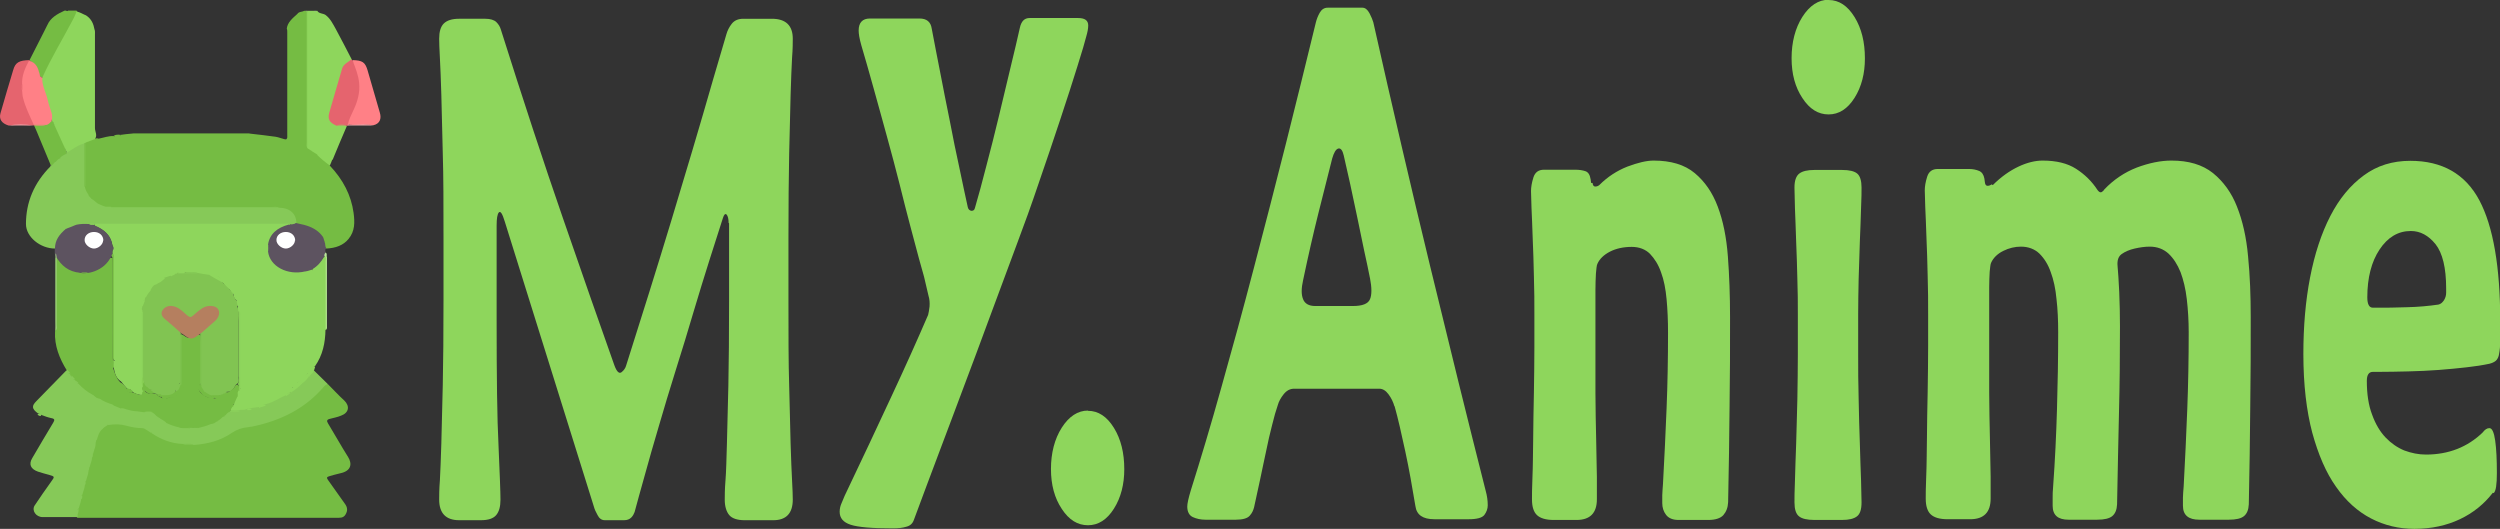
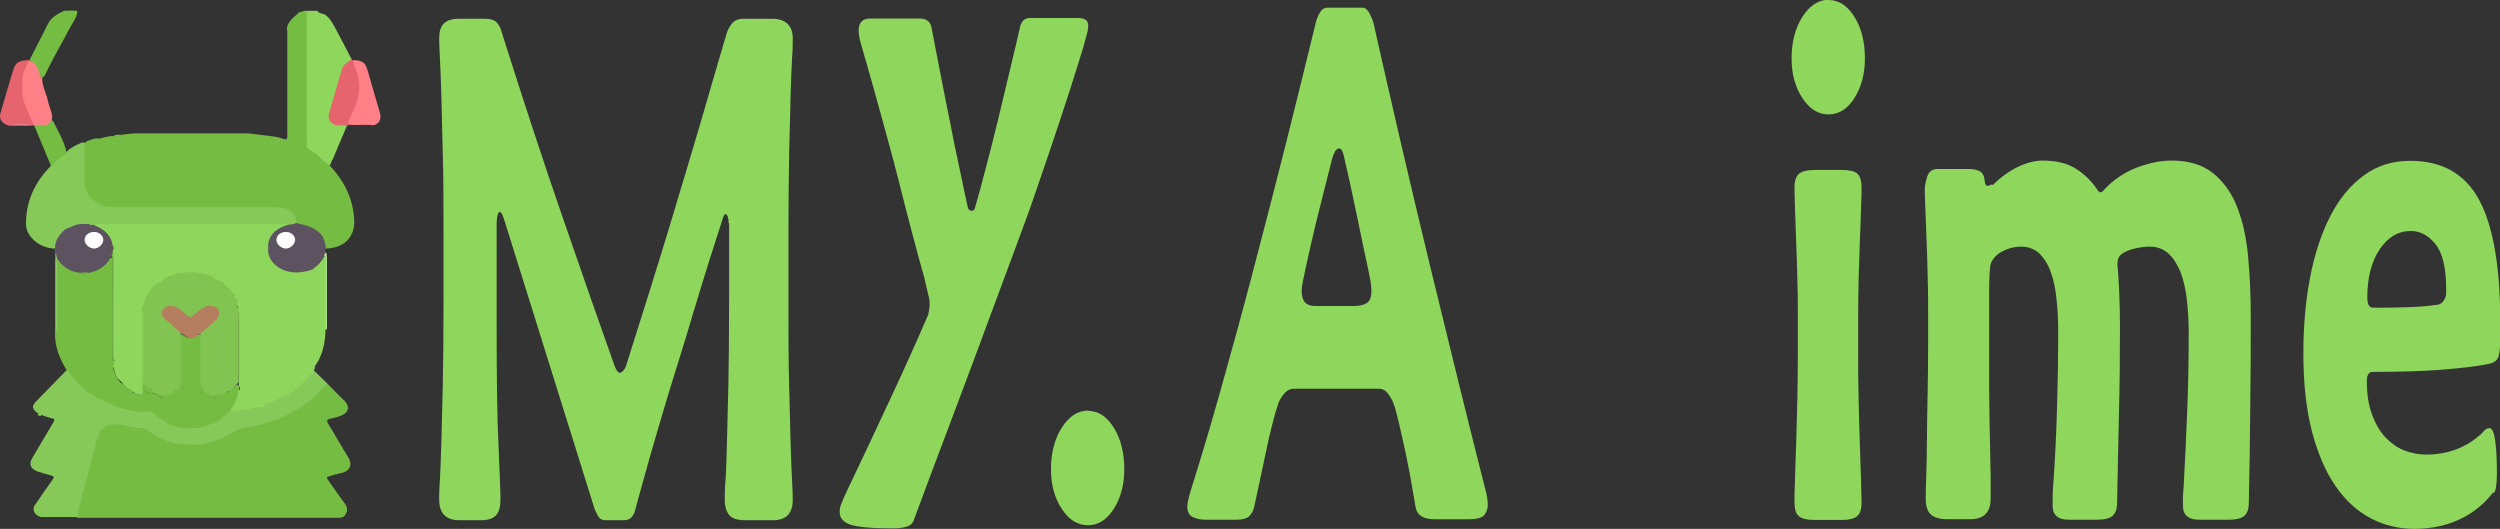
<svg xmlns="http://www.w3.org/2000/svg" id="Layer_1" data-name="Layer 1" viewBox="0 0 104 22">
  <rect x="0" y="0" width="104" height="22" fill="#333333" stroke="none" />
  <defs>
    <style>
      .cls-1 {
        fill: #e5646e;
      }

      .cls-2 {
        fill: #63635f;
      }

      .cls-3 {
        fill: #fff;
      }

      .cls-4 {
        fill: #7dc24c;
      }

      .cls-5 {
        fill: #c19367;
      }

      .cls-6 {
        fill: #e76770;
      }

      .cls-7 {
        fill: #8acf5a;
      }

      .cls-8 {
        fill: #71a948;
      }

      .cls-9 {
        fill: #a8df82;
      }

      .cls-10 {
        fill: #ffb3b6;
      }

      .cls-11 {
        fill: #efa2a8;
      }

      .cls-12 {
        fill: #bee8a2;
      }

      .cls-13 {
        fill: #82c753;
      }

      .cls-14 {
        fill: #86cb56;
      }

      .cls-15 {
        fill: #7ec34e;
      }

      .cls-16 {
        fill: #b57f5f;
      }

      .cls-17 {
        fill: #5d5360;
      }

      .cls-18 {
        fill: #b1d994;
      }

      .cls-19 {
        fill: #8bd35a;
      }

      .cls-20 {
        fill: #87ce54;
      }

      .cls-21 {
        fill: #81c452;
      }

      .cls-22 {
        fill: #8ad159;
      }

      .cls-23 {
        fill: #ff8086;
      }

      .cls-24 {
        fill: #c7986b;
      }

      .cls-25 {
        fill: #7ec24e;
      }

      .cls-26 {
        fill: #75bc43;
      }

      .cls-27 {
        fill: #87cf55;
      }

      .cls-28 {
        fill: #78be46;
      }

      .cls-29 {
        fill: #88cc5a;
      }

      .cls-30 {
        fill: #abd68c;
      }

      .cls-31 {
        fill: #bae69b;
      }

      .cls-32 {
        fill: #62635e;
      }

      .cls-33 {
        fill: #86c958;
      }

      .cls-34 {
        fill: #77bd45;
      }

      .cls-35 {
        fill: #8ed65c;
      }
    </style>
  </defs>
  <g>
    <path class="cls-26" d="m5.02,5.61c.15-.02.29-.04.44-.05.03,0,.06-.01.09-.01,1.59,0,3.18,0,4.77,0,.03,0,.06,0,.09.01.35.04.71.08,1.06.13.12.02.24.07.36.1.04.01.08.02.1-.02.03-.04.02-.09.02-.14,0-1.43,0-2.87,0-4.3,0-.05,0-.1-.02-.14.03-.26.24-.43.44-.61.06-.1.2-.08.29-.13h.05s.08.05.1.09c.03.1.02.2.02.31,0,1.65,0,3.3,0,4.95,0,.1,0,.19,0,.29.06.16.25.21.38.31.16.17.4.28.51.49.55.58.89,1.23.99,1.97.05.39.06.75-.21,1.08-.22.27-.54.38-.92.4-.14-.06-.11-.17-.11-.27.15-.1.13-.16-.05-.19-.26-.28-.59-.46-1.01-.53-.05,0-.08-.04-.11-.07-.08-.37-.34-.57-.78-.6-.12-.02-.24,0-.36,0-2.17,0-4.34,0-6.51,0-.07,0-.14,0-.21-.01-.16-.03-.3-.1-.43-.17-.07-.04-.14-.07-.19-.13-.07-.08-.14-.16-.21-.24-.08-.11-.15-.23-.12-.38.03-.5,0-.99.01-1.49,0-.09,0-.18.01-.26.05-.14.21-.16.34-.21.02,0,.05-.01.07-.02.06-.01.12-.03.18,0,.21-.04.41-.12.63-.11.11.06.2.02.29-.04Z" />
    <path class="cls-35" d="m13.2,6.43c-.13-.08-.26-.16-.39-.25-.04-.05-.02-.11-.02-.16,0-1.8,0-3.61,0-5.41,0-.05-.02-.11.02-.16h.24s.03.02.05.02c.02,0,.04,0,.05-.02h.05c.06.12.23.1.34.17.21.16.31.38.43.59.23.42.44.84.66,1.26,0,.03,0,.06-.02.08-.3.17-.33.45-.41.72-.14.46-.28.93-.41,1.39-.08.29-.02.4.23.51.13.02.26-.01.38.04,0,0,.02.02.03.03-.2.47-.4.93-.59,1.4-.15.08-.26.02-.35-.07-.08-.07-.16-.13-.28-.13Z" />
    <path class="cls-26" d="m1.23,2.5c.2-.4.41-.8.61-1.2.04-.09.09-.17.13-.26.13-.3.41-.46.72-.6h.05s.03.02.05.02c.02,0,.03,0,.05-.02h.34s.03.03.04.05c-.04.27-.22.49-.34.72-.33.64-.71,1.26-1.01,1.92-.02.03-.04.06-.08.08-.14.01-.16-.08-.18-.15-.04-.22-.16-.39-.36-.53,0,0,0-.02,0-.03Z" />
    <path class="cls-19" d="m12.81.45c0,1.91,0,3.82,0,5.73-.08-.07-.05-.16-.05-.23,0-1.82,0-3.64,0-5.46-.01,0-.02-.02-.01-.03,0,0,0-.01.01-.01h.05Z" />
    <path class="cls-18" d="m12.76.45s0,.03,0,.04c-.02-.01-.03-.03-.05-.04.02,0,.03,0,.05,0Z" />
    <path class="cls-9" d="m13.1.49s-.03-.03-.05-.04c.02,0,.03,0,.05,0,.01,0,.01.02.01.03,0,0,0,.01,0,.01Z" />
    <path class="cls-12" d="m13.1.49s0-.03,0-.04c.02,0,.03,0,.05,0-.02.01-.03.03-.05.04Z" />
    <path class="cls-26" d="m13.64,15.98c.23.23.44.46.68.68.24.23.2.51-.13.63-.14.06-.3.09-.45.13-.15.03-.16.09-.09.2.28.46.54.93.83,1.39.17.27.15.58-.33.68-.15.03-.3.08-.45.12-.09.03-.13.05-.06.15.24.33.47.67.71,1,.11.15.12.29.02.45-.09.15-.24.13-.4.13-3.51,0-7.02,0-10.53,0-.07,0-.15,0-.22,0-.05-.04-.06-.1-.05-.15.02-.07.04-.15.04-.22.03-.13.07-.26.11-.4.02-.06.03-.12.04-.18.03-.13.07-.26.11-.39.02-.06.03-.12.04-.18.03-.13.08-.26.1-.4.02-.06.04-.12.04-.18.03-.13.07-.26.11-.39.02-.06.03-.12.04-.18.03-.13.08-.26.1-.39.02-.06.04-.12.04-.18.05-.17.1-.35.26-.48.1-.07.19-.14.32-.18.23-.08.46-.05.69,0,.22.05.44.08.66.11.19.02.32.13.45.23.38.25.81.4,1.29.45.13.03.27.02.4.02.63-.03,1.2-.22,1.69-.56.12-.09.26-.13.42-.15,1.34-.18,2.43-.71,3.25-1.63.06-.07.12-.18.27-.12Z" />
    <path class="cls-35" d="m13.54,13.72c-.01.54-.11,1.05-.44,1.52-.12.05-.2.13-.26.24-.08.16-.24.3-.41.41-.09.06-.17.11-.23.2-.07.06-.14.13-.1.22,0,.02-.01.04-.02.05-.07.03-.15.07-.18.13-.25.16-.51.31-.82.39-.13-.03-.25-.02-.31.1-.08.04-.17.06-.26.06-.09-.02-.17-.02-.24.04-.09.05-.19.05-.29.05-.12,0-.24.01-.35-.02-.02,0-.04-.02-.05-.04-.02-.08.02-.14.09-.19.07-.02.09-.05.06-.11.03-.11.05-.23.15-.32q.25-.14.07-.36c-.03-.14-.01-.28-.02-.43,0-.81,0-1.63,0-2.44,0-.08,0-.16-.02-.24-.02-.07-.04-.13-.03-.2.2-.16.2-.18-.04-.29-.09-.06-.13-.14-.13-.24.02-.09.05-.18-.12-.17-.13-.08-.24-.18-.31-.31-.09-.24-.34-.38-.56-.3-.17.02-.31-.04-.47-.07-.09-.03-.19-.03-.29-.03-.07,0-.14,0-.21-.02-.1-.07-.21-.12-.29.03-.03.03-.06.05-.1.07-.07.02-.14.05-.21.08-.08.02-.16.06-.25.07-.16-.02-.28,0-.27.17-.02.05-.05.08-.09.11-.08.06-.14.13-.19.21-.08.1-.17.21-.22.33-.01.03-.03.05-.05.07-.14.06-.21.13-.08.25.02.09.01.17,0,.26-.01.89,0,1.77,0,2.65,0,.13-.01.25,0,.38,0,.09,0,.17.02.26,0,.14-.1.16-.23.13-.09-.02-.18-.05-.26-.11-.05-.03-.09-.07-.12-.12-.02-.19-.13-.29-.36-.31-.24-.15-.28-.37-.32-.6.23-.14.03-.25-.03-.38-.02-1.32,0-2.65,0-3.97,0-.12,0-.23-.01-.35-.02-.05-.02-.09-.01-.14.02-.08.04-.16,0-.24-.07-.33-.26-.59-.63-.75-.08-.03-.19-.08-.08-.18.09-.04.19-.03.29-.03,2.51,0,5.01,0,7.52,0,.07,0,.15,0,.22.01.03,0,.05.02.07.03.03.12-.1.12-.17.16-.36.16-.59.39-.64.74,0,.08,0,.16,0,.25.08.55.7.94,1.34.84.04,0,.08-.01.12-.01.12.02.26.1.29-.09.15-.14.32-.28.43-.45.03-.04.09-.12.16-.02,0,.94,0,1.89,0,2.83,0,.06.01.12-.02.18Z" />
    <path class="cls-33" d="m12.08,16.36s0-.03,0-.04c0-.02.02-.03.04-.05.16-.12.31-.26.47-.39.09-.08.15-.18.25-.24.08-.03.11-.09.13-.16.02-.03.04-.06.09-.07.2.19.39.39.59.58-.09,0-.14.05-.19.11-.75.88-1.76,1.4-2.99,1.65-.05,0-.1.01-.14.02-.26.02-.48.1-.69.24-.46.32-1,.46-1.58.5-.14-.06-.3.01-.44-.04-.5-.02-.93-.19-1.31-.45q-.14-.28-.39-.21c-.22,0-.45-.04-.66-.1-.25-.07-.5-.07-.75-.03-.15-.02-.19.08-.24.16-.15.12-.19.29-.24.45-.05.05-.11.09-.05.16,0,.14-.07.27-.1.41-.06.05-.08.1-.05.16,0,.14-.07.27-.1.41-.05.05-.11.09-.05.16,0,.14-.07.27-.1.41-.06.05-.08.1-.05.16,0,.14-.07.27-.1.41-.06.05-.08.1-.05.16,0,.14-.07.27-.1.41-.08.06-.09.13-.05.21,0,.05,0,.11,0,.16-.49,0-.97,0-1.46,0-.27,0-.46-.27-.33-.48.23-.34.46-.68.7-1.01.14-.19.14-.2-.11-.27-.15-.04-.3-.08-.45-.13-.31-.11-.39-.31-.24-.56.29-.49.57-.98.87-1.47.07-.12.08-.17-.09-.2-.14-.03-.27-.08-.4-.13-.04-.03-.08-.08-.15-.07-.25-.19-.26-.3-.05-.51.41-.42.82-.84,1.23-1.26.08,0,.14.04.2.07.03.03.05.06.07.09.02.06.05.12.12.15.01.01.03.03.03.05.02.05.06.09.12.11.2.14.37.31.58.44.05.04.1.09.17.12.04.02.07.04.11.06.19.11.39.2.61.27.1.04.21.06.29.13.05.13.16.07.25.05.14,0,.27.06.42.05.1,0,.19.03.29.04.1,0,.2,0,.3.01.04,0,.07.02.1.04.08.08.18.15.25.24.03.13.12.19.28.18.12.02.22.09.34.11.05.02.1.03.16.04.06.02.13.03.2.03.07,0,.14,0,.2.02.13.05.26.17.4.01.16-.08.34-.11.5-.17.09-.02.18-.06.26-.11.02-.01.04-.02.05-.03.09-.05.16-.12.24-.18.02-.01.03-.03.05-.04.08-.06.13-.15.26-.13.13,0,.27.03.4-.02.1,0,.2,0,.29-.04.05-.06.13-.01.19-.04.1-.01.19-.03.29-.04.06-.11.19-.08.29-.12.31-.07.55-.25.83-.37.04-.07.12-.1.19-.12Z" />
    <path class="cls-26" d="m8.77,17.64c-.17.08-.35.12-.54.17,0,0-.02,0-.03-.01-.1-.1-.16,0-.23.03-.04,0-.09,0-.13-.02h-.24c-.06-.04-.11-.09-.19-.04-.05-.01-.1-.03-.15-.04-.27-.2-.52-.43-.88-.54-.02-.01-.03-.03-.05-.04-.11-.03-.23-.03-.34,0-.1-.01-.19-.03-.29-.04-.22-.2-.31-.21-.49-.07-.08.02-.14,0-.19-.05-.1-.04-.19-.08-.29-.12-.13-.17-.47-.33-.63-.29-.03-.01-.06-.03-.1-.04-.04-.05-.05-.12-.15-.12-.23-.12-.42-.28-.58-.45-.06-.03-.11-.07-.15-.12,0-.01,0-.03,0-.04-.09-.03-.11-.1-.15-.16-.04-.02-.05-.05-.05-.08-.08-.04-.13-.08-.14-.16-.31-.5-.52-1.03-.49-1.61.04-.15.02-.3.02-.45,0-.86,0-1.71,0-2.57,0-.06.01-.12.1-.05.07.06.11.15.18.22.2.2.44.33.75.38.1.03.2.03.31,0,.35-.07.64-.22.83-.5.08-.13.09-.12.21-.09,0,1.37,0,2.74,0,4.11,0,.1,0,.19.06.28.03.07,0,.13-.04.19.06.2.13.41.29.58.13.06.22.17.28.28.02.1.08.16.2.13.09.03.19.07.28.1.13.05.16,0,.16-.1.05-.07.1-.05.15,0,.1.08.21.08.34.06.05,0,.09.01.12.04.04.06.11.1.19.13.08.05.16.04.24.02.08-.01.17,0,.25-.04.05-.03.1-.07.15-.1.19-.13.28-.28.11-.47-.01-.66-.03-1.31,0-1.96.04-.1.12-.08.18-.03.17.13.33.14.51,0,.06-.04.14-.08.19.02.04.65.02,1.31.01,1.96-.11.14-.14.29.02.42.07.07.15.12.25.16.08.03.17.02.25.04.13.04.19-.03.24-.11.09-.07.19-.11.31-.13q.29.01.36-.28s.05-.05.09-.04c.12.06.03.17.08.24,0,.07-.02.13-.04.19,0,.03-.03.06-.05.08-.05.11-.1.22-.15.33.03.05-.01.06-.05.08-.03.05-.07.11-.1.16-.13.05-.21.13-.24.25-.02,0-.03,0-.05,0-.12.03-.2.1-.24.21-.02,0-.03,0-.05,0-.11,0-.18.05-.24.12Z" />
    <path class="cls-33" d="m12.03,9.35s0-.02,0-.04c-.08-.04-.16-.02-.24-.02-2.55,0-5.1,0-7.65,0-.13,0-.26.01-.38.05-.17.04-.35.03-.53.04-.02,0-.03,0-.05,0-.29-.11-.33-.1-.41.16-.26.23-.37.51-.48.8-.61,0-1.21-.48-1.21-1.02,0-.9.33-1.71,1.03-2.41.18,0,.18-.12.2-.22.03-.07.08-.12.17-.14.16,0,.3,0,.27-.19,0-.02.01-.04.03-.06.15-.15.35-.25.56-.34.07-.03.19-.09.21.06,0,.52,0,1.03,0,1.55,0,.07.02.14-.02.2.02.12.08.23.15.33-.02.13.09.16.19.21.05.04.1.08.15.12.08.13.22.18.39.17.06,0,.13,0,.19,0,.08.04.17.02.26.02,2.16,0,4.32,0,6.48,0,.09,0,.18-.02.26.02.44,0,.72.24.73.62-.07.12-.17.12-.29.07Z" />
    <path class="cls-17" d="m12.03,9.35c.1-.02.21-.02.29-.07.15.04.31.06.45.11.28.09.51.24.66.46.07.06.11.12.06.2.07.09.01.2.09.28-.08.05-.04.11-.04.17,0,.06,0,.12-.05.17-.12.21-.27.4-.5.53-.08.08-.16.13-.29.09-.74.18-1.48-.21-1.55-.83.03-.1.03-.19,0-.29.07-.44.38-.7.87-.83Z" />
    <path class="cls-17" d="m2.29,10.34c-.01-.34.18-.59.45-.82.11-.13.24-.2.43-.17.18-.04.35-.04.53-.03.07,0,.14-.02.19.04.43.17.75.43.78.86.03.07.03.14,0,.21,0,.04,0,.08,0,.12.01.05-.01.09-.05.13-.14.28-.37.49-.7.61-.09.03-.18.06-.28.06-.1.02-.19.03-.29,0-.51-.04-.8-.31-1.02-.67-.06-.03-.01-.09-.05-.12v-.2Z" />
    <path class="cls-1" d="m13.98,5.22c-.27-.12-.36-.26-.28-.54.17-.61.36-1.22.53-1.82.05-.19.25-.27.39-.39.01.01.03.02.04.04.31.39.37.84.34,1.3-.04.49-.29.92-.49,1.37-.02.02-.03.04-.05.05-.01,0-.03,0-.04,0,0,0,0,0,0,0-.14-.03-.29-.03-.44,0Z" />
    <path class="cls-1" d="m.35,5.22c-.28-.09-.4-.26-.33-.51.17-.6.35-1.2.53-1.8.09-.31.24-.4.68-.41,0,0,0,0,0,0,.03.07,0,.14-.04.2-.12.25-.19.51-.21.77-.04.09-.04.18,0,.27.03.41.23.79.39,1.18.03.07.07.14.08.21,0,.02,0,.04,0,.06,0,0-.02.02-.02.03-.02,0-.03,0-.04,0-.34-.02-.68-.03-1.03,0Z" />
    <path class="cls-23" d="m14.47,5.19c.04-.22.15-.42.24-.62.17-.36.27-.73.23-1.12-.03-.33-.16-.64-.28-.95.42.01.53.09.63.42.17.59.34,1.17.51,1.76.08.26,0,.47-.27.53-.35-.05-.71.02-1.07-.03Z" />
    <path class="cls-26" d="m2.49,6.59c-.07.03-.11.07-.15.12-.07.06-.06.21-.23.16-.2-.47-.39-.95-.59-1.42-.03-.08-.07-.15-.1-.22,0,0,0,0,0,0,.13-.1.3-.03.44-.07.12-.02.19-.13.31-.14.02,0,.04,0,.04.02.21.43.47.85.56,1.31,0,.01,0,.03,0,.04-.06.11-.18.15-.29.21Z" />
    <path class="cls-35" d="m12.86,15.66c-.08.08-.13.18-.24.25-.16.04-.25.17-.41.22-.01,0-.02,0-.03,0,0-.07.02-.15.09-.18.21-.06.27-.26.45-.35.06-.03.09-.09.1-.16.02-.15.11-.22.29-.18-.02.05-.03.11-.05.16-.02.03-.03.06-.05.09-.03.06-.06.13-.15.16Z" />
    <path class="cls-31" d="m13.5,10.67c-.02-.06,0-.12.05-.17.06.05.04.11.04.17,0,.96,0,1.92,0,2.87,0,.06.02.12-.04.17,0-.95,0-1.89,0-2.84,0-.07.03-.15-.04-.22Z" />
    <path class="cls-30" d="m2.3,10.54c.06.03.03.08.05.12,0,.95,0,1.91,0,2.86,0,.08.03.17-.04.24,0-1.07,0-2.15,0-3.22Z" />
    <path class="cls-35" d="m13.2,6.43c.11-.07.21-.06.27.05.07.13.2.16.35.16-.03.08-.06.17-.1.25-.19-.14-.37-.29-.53-.45Z" />
-     <path class="cls-10" d="m14.47,5.19c.36.02.72-.05,1.07.03-.36,0-.72,0-1.08,0,0-.01,0-.02,0-.03Z" />
    <path class="cls-11" d="m.35,5.22c.34-.06.68-.06,1.03,0-.34,0-.68,0-1.03,0Z" />
    <path class="cls-33" d="m2.11,6.88c.12-.01.13-.14.23-.16-.01.12.05.31-.24.21,0-.01,0-.03,0-.04Z" />
    <path class="cls-33" d="m2.79,15.37c.05.05.09.11.14.16-.09.01-.14-.03-.18-.08.02-.03.03-.06.05-.08Z" />
    <path class="cls-33" d="m1.56,17.23c.13-.09.15-.02.15.07-.08.02-.12-.02-.15-.07Z" />
-     <path class="cls-35" d="m2.78,6.34c-.17-.37-.34-.75-.51-1.12-.03-.07-.04-.15-.11-.2-.14-.55-.33-1.09-.46-1.65-.02-.06,0-.12.07-.16.36-.8.83-1.57,1.24-2.35.07-.12.12-.25.18-.38.15.03.26.11.39.16.23.15.31.36.35.58.03.07.02.15.02.22,0,1.3,0,2.59,0,3.89,0,.15.12.31-.01.46-.12.04-.23.09-.35.13-.02.01-.02.04-.05.04-.29.06-.5.24-.73.37Z" />
    <path class="cls-26" d="m5.02,5.61c-.11.17-.16.18-.29.04.09-.06.19-.05.29-.04Z" />
    <path class="cls-13" d="m11.59,8.65c-2.24,0-4.49,0-6.73,0-.09,0-.2.03-.28-.04,2.25,0,4.5,0,6.76,0,.09,0,.18-.03.25.04Z" />
    <path class="cls-28" d="m3.51,5.97s.03-.03.05-.04c0,.55,0,1.09,0,1.64,0,.07.03.15-.05.21,0-.6,0-1.21,0-1.81Z" />
    <path class="cls-33" d="m4.39,8.61c-.27.08-.34.05-.39-.17.13.06.26.11.39.17Z" />
    <path class="cls-26" d="m13.5,10.05c-.02-.07-.04-.14-.06-.2.1,0,.21-.01.22.1,0,.08-.07.11-.16.11Z" />
    <path class="cls-33" d="m3.85,8.32c-.17,0-.32,0-.19-.21.06.07.13.14.19.21Z" />
    <path class="cls-5" d="m13.98,5.22c.15-.05.29-.06.44,0-.15,0-.29,0-.44,0Z" />
    <path class="cls-23" d="m1.76,3.21c-.03.33.15.62.22.93.04.19.11.38.17.57.03.11.02.21,0,.32-.07.07-.12.16-.25.17-.16.03-.33.03-.49,0-.17-.37-.35-.73-.45-1.12-.03-.11-.03-.22-.04-.32-.03-.08-.03-.16,0-.25-.02-.35.12-.68.29-.99.3.09.37.31.43.53.02.07.01.14.1.17Z" />
    <path class="cls-33" d="m5.9,17.8c.05-.07.09-.13.23-.09.19.06.16.18.16.3-.13-.07-.23-.18-.39-.21Z" />
    <path class="cls-33" d="m4.24,17.84c0-.14.01-.27.24-.16-.08.05-.16.11-.24.16Z" />
    <path class="cls-33" d="m3.22,21.39c-.15-.1-.13-.17.05-.21,0,.07,0,.14-.05.21Z" />
    <path class="cls-33" d="m3.37,20.77c-.05,0-.1-.02-.09-.07.01-.07.07-.09.14-.09,0,.06.02.12-.05.16Z" />
    <path class="cls-33" d="m3.51,20.19c-.05,0-.1-.02-.09-.07.01-.07.07-.09.14-.09,0,.06.02.12-.05.16Z" />
    <path class="cls-33" d="m3.81,19.04c-.05,0-.1-.02-.09-.07.01-.07.07-.09.14-.09,0,.06.02.12-.05.16Z" />
    <path class="cls-33" d="m3.66,19.61c-.05,0-.1-.02-.09-.07.01-.07.07-.09.14-.09,0,.06-.01.11-.05.16Z" />
    <path class="cls-33" d="m3.95,18.46c-.05,0-.1-.02-.09-.07.01-.07.07-.09.14-.09,0,.06-.01.11-.05.16Z" />
    <path class="cls-15" d="m7.6,18.46c.15.02.3-.04.44.04-.15-.02-.3.04-.44-.04Z" />
    <path class="cls-21" d="m9.45,16.32c-.1.04-.19.08-.29.12-.08.06-.17.05-.26.05-.03,0-.05,0-.08,0-.16-.03-.28-.11-.39-.21-.07-.09-.14-.18-.08-.3,0-.69,0-1.37,0-2.06-.04-.11.04-.18.12-.25.15-.13.3-.25.44-.38.14-.13.2-.29.05-.43-.15-.14-.34-.1-.51,0-.1.06-.18.14-.27.21-.27.22-.28.22-.54,0-.09-.07-.17-.15-.27-.21-.2-.11-.41-.1-.53.03-.14.16-.04.28.1.39.15.13.31.26.46.39.07.07.14.13.11.24,0,.65,0,1.31,0,1.96-.03.15-.25.24-.2.43-.13.2-.35.21-.58.18-.04,0-.07-.02-.09-.05-.06-.19-.22-.24-.43-.21-.06-.02-.1-.05-.11-.11.11-.21.09-.39-.13-.54-.05-.03-.06-.07-.06-.13,0-.77,0-1.53,0-2.3,0-.07-.02-.15.02-.22-.07-.07,0-.14,0-.21-.06-.11,0-.19.1-.25,0-.03,0-.05,0-.08.28,0,.24-.18.24-.33.05-.08.09-.17.19-.21.11,0,.2,0,.17-.13.02-.1.12-.13.22-.16.08-.03.16-.05.24-.08.13.09.17.01.19-.08.04,0,.08,0,.1-.04.07-.05.15-.06.24-.04.09.04.2.01.29.02.1,0,.2-.02.29.02.16.03.32.06.49.08.25.04.45.15.58.33.1.1.19.19.29.29.09.03.11.1.15.17-.01.1.06.17.1.25.09.09.14.18.05.29.03.05.06.1.05.16.05.14.02.28.02.43,0,.77,0,1.53,0,2.3-.03.11.06.23-.07.32-.02.01-.03.03-.05.04-.08.14-.15.3-.39.29Z" />
    <path class="cls-29" d="m3.9,9.36c-.06-.01-.14.02-.19-.04.06-.07.15-.04.23-.04,2.62,0,5.25,0,7.87,0,.08,0,.16-.02.23.04-2.61,0-5.22,0-7.83,0-.1,0-.21-.04-.3.04Z" />
    <path class="cls-34" d="m4.64,10.67c-.01-.05.02-.09.05-.13.07.07.04.16.04.24,0,1.4,0,2.81,0,4.21.04.04.04.08,0,.12-.08-.07-.05-.16-.05-.23,0-1.33,0-2.65,0-3.98,0-.08.03-.17-.04-.24Z" />
    <path class="cls-22" d="m5.95,12.94c0,.87,0,1.73,0,2.6.05.05.06.1.02.16-.02.02-.04.02-.07,0,0-.85,0-1.7,0-2.55,0-.07-.03-.15.05-.21Z" />
    <path class="cls-22" d="m9.94,15.7c0-.92,0-1.84,0-2.76.08.06.05.14.05.21,0,.85,0,1.7,0,2.55-.02.02-.03.02-.05,0Z" />
    <path class="cls-26" d="m6.14,16.11s.05.07.1.08c.07.05.22.03.19.16-.13.07-.25.04-.35-.04-.04-.03-.06-.08-.13-.04-.06-.07-.06-.14,0-.21-.03-.06-.05-.12.02-.17.13.03.14.13.18.21Z" />
    <path class="cls-35" d="m9.3,11.78c-.19-.11-.39-.22-.58-.33.03-.13.2-.1.22-.07.11.14.38.18.36.4Z" />
    <path class="cls-21" d="m6.29,12.07c.09.12.06.31-.07.39-.1.06-.12-.03-.17-.06.07-.12.13-.24.24-.33Z" />
    <path class="cls-35" d="m5.27,16.15c-.08-.1-.16-.19-.24-.29.33,0,.38.05.39.33-.07.03-.11,0-.15-.04Z" />
    <path class="cls-35" d="m9.89,12.77c-.02-.1-.03-.19-.05-.29.13,0,.24,0,.25.15,0,.13-.08.14-.2.14Z" />
    <path class="cls-35" d="m6.87,11.58c-.07.05-.13.11-.2.16-.02.04-.05.06-.1.04-.05-.07-.07-.13.01-.2.09-.07.18-.05.28,0Z" />
    <path class="cls-35" d="m4.73,15.12s0-.08,0-.12c.1,0,.17.05.18.13.02.11-.11.12-.18.16,0-.05,0-.11,0-.16Z" />
    <path class="cls-35" d="m7.65,11.37c-.08,0-.16,0-.24,0,0-.1.09-.14.19-.15.08,0,.1.05.1.11,0,.02-.03.03-.05.04Z" />
    <path class="cls-26" d="m5.27,16.15s.1.03.15.04c.03.03.07.06.1.08-.03.05-.07.09-.15.06-.11-.04-.1-.11-.09-.19Z" />
    <path class="cls-35" d="m6.04,12.48c-.03.08-.06.16-.1.25-.09,0-.13-.05-.11-.12.02-.09.1-.13.21-.12Z" />
    <path class="cls-35" d="m9.89,16.48v-.08c.05-.05.14-.09.08-.17,0-.03,0-.05.02-.08.12,0,.15.04.15.13,0,.14-.11.17-.24.2Z" />
    <path class="cls-21" d="m6.58,11.78s.06-.03.1-.04c.07.05.07.12.01.16-.07.05-.15.01-.21-.04.03-.03.06-.06.1-.08Z" />
    <path class="cls-21" d="m7.31,11.41c.04.07.08.14-.04.18-.11.04-.14-.02-.15-.1.06-.03.13-.06.19-.08Z" />
    <path class="cls-26" d="m9.35,17.31c-.02-.15,0-.27.24-.25,0,.01,0,.03,0,.04,0,.03-.03.03-.05.04-.1.03-.12.11-.19.16Z" />
    <path class="cls-35" d="m12.71,11.3c.1-.03.19-.06.29-.09,0,.22-.13.19-.29.09Z" />
-     <path class="cls-27" d="m9.99,16.15s0,.05,0,.08c-.02.01-.03.01-.05,0-.02-.08.04-.18-.05-.25.07-.09.04-.19.05-.29.02,0,.03,0,.05,0,0,.15,0,.3,0,.45Z" />
    <path class="cls-35" d="m11.06,16.85c-.07.08-.2.07-.29.12,0-.22.15-.15.29-.12Z" />
    <path class="cls-35" d="m9.74,12.24c-.09-.03-.11-.11-.15-.17.06-.02.11-.06.16,0,.05.06,0,.11-.02.16Z" />
    <path class="cls-20" d="m6,15.9c-.07.04-.04.11-.05.17-.1-.12-.03-.25-.05-.37.02,0,.03,0,.05,0,.07.06.08.13.05.21Z" />
    <path class="cls-7" d="m9.55,17.14s.03-.03.05-.04c.13,0,.26,0,.39,0-.14.08-.29.02-.44.04Z" />
    <path class="cls-35" d="m12.13,16.32s-.03,0-.05,0c-.09-.11-.06-.18.1-.21.03.08-.04.14-.05.21Z" />
    <path class="cls-35" d="m10.47,17.02c-.05.06-.13.04-.19.04.03-.14.12-.06.19-.04Z" />
    <path class="cls-35" d="m9.7,16.89s.03-.06.05-.08c.05,0,.1.02.09.07-.03.08-.09.02-.13.01Z" />
    <path class="cls-35" d="m12.08,16.36c-.06.04-.13.08-.19.12-.02-.13.09-.13.19-.12Z" />
    <path class="cls-2" d="m11.16,10.18c.06.1.06.19,0,.29,0-.1,0-.19,0-.29Z" />
    <path class="cls-14" d="m7.65,11.37s.03-.03.05-.04c.08,0,.16,0,.24,0,.02,0,.02.02.02.03,0,0-.01.01-.02.01h-.29Z" />
    <path class="cls-14" d="m7.94,11.37v-.04c.1.01.21-.03.29.04-.1,0-.19,0-.29,0Z" />
    <path class="cls-32" d="m4.68,10.43c0-.07,0-.14,0-.21.07.07.07.14,0,.21Z" />
    <path class="cls-26" d="m6.39,17.18c.15-.02.25-.02.37.11.09.1.27.19.41.28.07.04.1.08.1.15-.13-.01-.23-.08-.34-.12-.13-.04-.23-.1-.29-.21-.1-.05-.18-.12-.24-.21Z" />
    <path class="cls-26" d="m4.1,16.56c0-.06.03-.11.11-.12.03,0,.1.02.1.03.04.21.51.06.42.37-.23-.06-.45-.15-.63-.29Z" />
    <path class="cls-26" d="m5.22,17.02c0-.07,0-.17.13-.14.15.03.36.01.35.23-.15,0-.3-.04-.44-.08-.02.02-.03.02-.05,0Z" />
    <path class="cls-35" d="m12.13,16.32c-.08-.09,0-.14.05-.21.15-.06.22-.25.44-.21-.14.15-.3.29-.49.41Z" />
    <path class="cls-33" d="m7.84,17.8s.1,0,.15,0c.08-.05.16-.05.24,0,0,0,0,0,0,0-.14.17-.17.17-.39,0Z" />
    <path class="cls-33" d="m6.63,17.39c.1.07.22.11.29.21-.21.04-.31-.02-.29-.21Z" />
    <path class="cls-26" d="m8.77,17.64c0-.14.07-.22.24-.12-.05.08-.14.11-.24.12Z" />
    <path class="cls-26" d="m9.06,17.51c-.03-.16.05-.23.24-.21-.06.08-.14.15-.24.21Z" />
    <path class="cls-33" d="m5.22,17.02s.03,0,.05,0c-.12.13-.2.11-.24-.04.07,0,.13.01.19.04Z" />
    <path class="cls-26" d="m7.41,17.76s.02-.08.09-.07c.08,0,.1.06.11.12-.07,0-.13-.01-.19-.04Z" />
    <path class="cls-26" d="m3.85,16.4c.2-.08.13.05.15.12-.07-.03-.11-.07-.15-.12Z" />
    <path class="cls-4" d="m6,17.14c.11-.06.23-.06.34,0-.11,0-.23,0-.34,0Z" />
    <path class="cls-33" d="m2.98,15.62c.05.05.1.11.15.16-.15.01-.15-.08-.15-.16Z" />
    <path class="cls-33" d="m3.12,15.82c.06.03.11.07.15.12-.11,0-.16-.03-.15-.12Z" />
    <path class="cls-33" d="m12.86,15.66c.05-.05.1-.11.15-.16,0,.09-.02.16-.15.16Z" />
    <path class="cls-16" d="m7.51,13.84c-.21-.19-.42-.38-.64-.56-.15-.12-.2-.26-.09-.4.12-.15.3-.19.51-.12.22.08.35.24.51.37.09.07.14.08.23,0,.12-.11.25-.22.39-.31.2-.13.5-.12.62,0,.13.13.09.36-.08.52-.19.17-.38.33-.57.5-.02.01-.02.04-.05.04-.03.02-.06.04-.09.06-.25.19-.34.19-.59,0-.03-.02-.06-.04-.09-.06-.03,0-.03-.03-.05-.04Z" />
    <path class="cls-26" d="m6.73,16.44c.22,0,.44.02.58-.17.05-.08.11-.16.16-.24.02-.02.05-.04.08-.04.14.09.13.22-.03.36-.08.07-.17.12-.26.18-.09.05-.2-.01-.29.04-.1.05-.18.07-.24-.04-.03-.03-.03-.05,0-.08Z" />
    <path class="cls-25" d="m8.33,13.88s.03-.03.05-.04c0,.73,0,1.46,0,2.19-.04,0-.06,0-.05-.04,0-.7,0-1.4,0-2.1Z" />
    <path class="cls-25" d="m7.55,15.99s-.03.03-.05.04c-.03-.03-.03-.06,0-.08,0-.7,0-1.4,0-2.1.02.01.03.03.05.04,0,.7,0,1.4,0,2.1Z" />
    <path class="cls-21" d="m6.43,16.36c-.06-.05-.13-.11-.19-.16.28-.06.39,0,.44.21-.05.04-.1.03-.15,0-.02-.03-.06-.04-.1-.04Z" />
    <path class="cls-26" d="m9.45,16.32c.18-.05.27-.19.39-.29,0,.33-.08.39-.39.29Z" />
    <path class="cls-26" d="m8.33,15.99s.03.03.05.04c-.03.1.1.16.1.25.01.07-.02.09-.1.08-.19-.18-.21-.28-.05-.37Z" />
    <path class="cls-26" d="m8.38,16.36s.08-.04.1-.08c.12.05.2.15.34.17,0,.12-.1.11-.19.08-.1-.04-.2-.07-.24-.16Z" />
    <path class="cls-26" d="m8.87,16.44c.1,0,.19,0,.29,0-.02.13-.08.2-.24.12-.04-.03-.08-.07-.05-.12Z" />
    <path class="cls-35" d="m9.94,16.23s.03,0,.05,0c.07,0,.11.03.08.09-.03.07-.11.07-.18.07-.01-.06.01-.11.05-.16Z" />
    <path class="cls-26" d="m8.23,17.8c-.08,0-.16,0-.24,0,0-.06.03-.11.11-.12.09,0,.13.05.13.12Z" />
    <path class="cls-26" d="m8.87,16.44s.03.08.05.12c-.1-.01-.21.03-.29-.04.08,0,.16,0,.19-.08.02,0,.03,0,.05,0Z" />
    <path class="cls-26" d="m6.53,16.4s.1,0,.15,0c.02.01.03.03.05.04v.08c-.09-.01-.18-.03-.19-.12Z" />
    <path class="cls-8" d="m3.37,11.33c.1,0,.19,0,.29,0-.1.06-.19.06-.29,0Z" />
    <path class="cls-26" d="m6.97,16.56c.09-.07.19-.03.29-.04-.09.07-.19.03-.29.04Z" />
    <path class="cls-33" d="m3.17,9.35c-.14.06-.29.12-.43.17-.02-.13.04-.22.19-.27.13-.05.19.02.25.1Z" />
    <path class="cls-33" d="m2.49,6.59c.06-.11.19-.14.29-.21.03.21-.03.25-.29.21Z" />
    <path class="cls-3" d="m4.29,10c0,.17-.2.34-.38.34-.19,0-.4-.19-.39-.36,0-.19.17-.33.39-.33.23,0,.39.15.39.36Z" />
    <path class="cls-3" d="m12.27,10c0,.17-.2.34-.38.34-.19,0-.4-.19-.39-.36,0-.19.17-.33.39-.33.23,0,.39.15.39.36Z" />
    <path class="cls-24" d="m1.42,5.19c.16,0,.33,0,.49,0-.16.08-.33.02-.49.04,0-.01,0-.03,0-.04Z" />
    <path class="cls-6" d="m.93,3.5c0,.08,0,.16,0,.25-.07-.08-.07-.16,0-.25Z" />
    <path class="cls-21" d="m6,15.9c-.05-.06-.05-.13-.05-.21,0-.05,0-.11,0-.16.3.09.39.36.19.58-.1-.04-.13-.12-.15-.21Z" />
    <path class="cls-21" d="m7.5,15.95s0,.06,0,.08c-.04.1-.04.21-.19.25-.1-.18,0-.27.19-.33Z" />
  </g>
  <g>
    <path class="cls-35" d="m30.31,9.27c0-.16-.03-.28-.08-.34-.06-.06-.11-.01-.16.15-.15.47-.33,1.04-.55,1.72-.21.67-.44,1.4-.67,2.18-.23.78-.47,1.57-.73,2.39s-.49,1.6-.71,2.35-.42,1.43-.59,2.06c-.18.62-.31,1.13-.42,1.52-.03.08-.07.16-.14.23-.07.07-.17.11-.29.11h-.81c-.13,0-.23-.07-.3-.21-.08-.14-.13-.26-.15-.34l-3.71-11.87c-.1-.33-.18-.46-.25-.38-.06.07-.09.25-.09.54v3.93c0,2.35.02,4.11.08,5.26.05,1.16.08,1.9.08,2.22,0,.29-.06.5-.18.64-.12.14-.33.21-.63.21h-.91c-.55,0-.83-.29-.83-.86,0-.16,0-.43.03-.8.02-.37.04-.88.06-1.53.02-.65.04-1.47.06-2.44.02-.97.03-2.14.03-3.51v-2.61c0-1.37,0-2.54-.03-3.51-.02-.97-.04-1.78-.06-2.44-.02-.65-.04-1.17-.06-1.53-.02-.37-.03-.63-.03-.8,0-.29.06-.5.19-.63.13-.13.34-.2.64-.2h1.09c.21,0,.37.05.46.14.09.09.15.19.18.29.92,2.91,1.78,5.53,2.59,7.87.81,2.34,1.52,4.38,2.14,6.12.1.27.2.36.3.28.1-.08.16-.17.19-.28.65-2.05,1.28-4.05,1.87-6,.59-1.95,1.18-3.92,1.75-5.91l.55-1.87c.04-.14.11-.29.22-.43.11-.14.27-.21.48-.21h1.19c.58,0,.87.28.87.83,0,.16,0,.43-.03.8-.02.37-.04.88-.06,1.53s-.04,1.47-.06,2.45-.03,2.16-.03,3.53v2.61c0,1.37,0,2.54.03,3.51.02.97.04,1.78.06,2.42s.04,1.15.06,1.52.03.63.03.8c0,.57-.27.86-.81.86h-1.19c-.3,0-.52-.07-.64-.21s-.19-.36-.19-.64c0-.16,0-.43.03-.8s.04-.87.06-1.52.04-1.45.06-2.42c.02-.97.03-2.14.03-3.51v-3.25Z" />
    <path class="cls-35" d="m35.83,1.88c-.08-.28-.11-.48-.11-.61,0-.33.16-.5.47-.5h2.06c.3,0,.47.14.51.42.1.54.22,1.14.35,1.81.13.67.26,1.34.4,2.02.13.68.26,1.33.4,1.96.13.63.25,1.18.35,1.64.02.09.08.14.15.15.08,0,.13-.03.15-.13.14-.48.3-1.06.47-1.73.18-.67.35-1.36.52-2.06.17-.71.33-1.39.49-2.05.16-.66.29-1.21.39-1.66.06-.26.19-.39.4-.39h2.02c.28,0,.42.1.42.31,0,.13-.03.28-.08.45-.05.2-.17.62-.37,1.25s-.43,1.37-.71,2.2c-.28.84-.57,1.71-.89,2.63-.31.92-.61,1.75-.89,2.49-.44,1.19-.84,2.27-1.2,3.23-.36.97-.7,1.9-1.04,2.79-.33.89-.67,1.78-1,2.66-.33.88-.69,1.83-1.07,2.86-.05.15-.15.25-.31.29-.16.05-.34.07-.56.07-.87,0-1.46-.05-1.76-.15-.31-.1-.46-.28-.46-.54,0-.13.03-.25.08-.36.05-.11.09-.21.13-.31.72-1.5,1.36-2.88,1.94-4.12s1.09-2.38,1.53-3.4c.02-.07.04-.19.06-.35.01-.16,0-.3-.04-.43l-.19-.81c-.04-.13-.11-.38-.21-.75-.1-.37-.22-.82-.36-1.35-.14-.53-.29-1.11-.45-1.76-.16-.64-.34-1.3-.52-1.96-.18-.67-.37-1.33-.55-1.99-.18-.66-.36-1.27-.52-1.82Z" />
    <path class="cls-35" d="m45.26,17.09c.43,0,.79.24,1.08.71.29.47.43,1.04.43,1.72,0,.63-.14,1.18-.43,1.64-.29.46-.65.69-1.08.69s-.79-.22-1.09-.68c-.3-.45-.45-1-.45-1.66s.15-1.25.45-1.72c.3-.47.67-.71,1.09-.71Z" />
    <path class="cls-35" d="m58.01,16.91c-.05-.18-.13-.35-.25-.51-.11-.15-.24-.23-.38-.23h-3.54c-.18,0-.32.08-.44.23-.12.15-.2.3-.24.44-.08.23-.16.51-.24.84-.09.34-.17.7-.25,1.09-.08.39-.17.78-.25,1.18-.09.4-.17.78-.25,1.15-.03.12-.08.24-.18.35-.09.11-.29.17-.58.17h-1.26c-.2,0-.38-.04-.53-.11-.15-.07-.23-.22-.23-.44,0-.12.05-.35.15-.68.4-1.27.83-2.7,1.27-4.28.45-1.59.9-3.24,1.35-4.96.45-1.72.9-3.45,1.34-5.2.44-1.75.85-3.42,1.24-5.02.03-.12.08-.26.16-.4.08-.14.19-.21.33-.21h1.45c.11,0,.21.08.29.23.08.15.13.28.16.38.79,3.52,1.58,6.91,2.37,10.17s1.56,6.38,2.31,9.34c.05.18.08.38.08.58,0,.14-.05.28-.14.4-.09.12-.31.18-.65.18h-1.43c-.48,0-.74-.18-.79-.55-.13-.78-.26-1.53-.42-2.27s-.3-1.37-.45-1.9Zm-1.02-5.34c-.06-.31-.14-.69-.24-1.14-.09-.45-.19-.92-.29-1.4-.1-.48-.2-.95-.3-1.41-.1-.46-.19-.84-.26-1.15-.05-.22-.13-.32-.23-.29-.1.03-.18.17-.25.41-.18.7-.37,1.46-.58,2.3-.21.84-.42,1.76-.63,2.76-.08.35-.08.61,0,.8.07.18.24.28.5.28h1.57c.39,0,.63-.09.71-.28.08-.18.08-.48,0-.89Z" />
-     <path class="cls-35" d="m66.25,7.61c.01.1.05.15.11.15s.12-.02.17-.06c.35-.35.74-.6,1.17-.77.43-.16.79-.25,1.09-.25.72,0,1.29.17,1.71.52.42.35.74.81.96,1.4.22.58.36,1.27.42,2.07.06.8.09,1.64.09,2.52,0,1.23,0,2.47-.02,3.71-.01,1.25-.03,2.58-.06,3.99-.01.23-.08.4-.2.54-.12.13-.33.2-.63.2h-1.23c-.24,0-.41-.07-.52-.21-.11-.14-.16-.31-.16-.49,0-.08,0-.19,0-.32,0-.13.02-.29.03-.48.06-1.1.11-2.15.15-3.15.04-.99.06-2.04.06-3.15,0-.49-.02-.95-.06-1.38-.04-.43-.11-.8-.23-1.12-.11-.32-.27-.57-.46-.77-.19-.19-.45-.29-.76-.29-.35,0-.66.07-.91.2s-.43.3-.52.51c-.03.06-.04.19-.06.4-.01.2-.02.43-.02.68v2.36c0,.61,0,1.26,0,1.93,0,.68.02,1.31.03,1.92.01.6.02,1.13.03,1.58,0,.45,0,.76,0,.92,0,.57-.28.86-.85.86h-.94c-.33,0-.56-.07-.7-.2-.14-.13-.21-.35-.21-.66,0-.16,0-.47.02-.92s.02-.98.03-1.58c0-.6.02-1.24.03-1.92s.02-1.32.02-1.93v-1.29c0-.53,0-1.08-.02-1.64-.01-.56-.03-1.09-.05-1.58-.02-.49-.03-.92-.05-1.27-.01-.36-.02-.59-.02-.69,0-.16.03-.35.1-.57.07-.22.22-.32.44-.32h1.3c.16,0,.3.02.42.06.12.04.19.15.22.34l.02.15Z" />
    <path class="cls-35" d="m76.07,0c.43,0,.79.24,1.08.71.29.47.43,1.04.43,1.72,0,.63-.14,1.18-.43,1.64-.29.46-.65.69-1.08.69s-.79-.22-1.09-.68c-.3-.45-.45-1-.45-1.66s.15-1.25.45-1.72c.3-.47.67-.71,1.09-.71Zm-1.28,13.04c0-.43,0-.91-.02-1.44-.01-.53-.03-1.05-.05-1.56-.02-.51-.03-.97-.05-1.38-.01-.41-.02-.69-.02-.86,0-.29.07-.48.2-.58.13-.1.34-.15.63-.15h1.15c.3,0,.51.05.63.15.12.1.18.3.18.58,0,.16,0,.45-.02.86-.01.41-.03.87-.05,1.38-.02.51-.03,1.03-.05,1.56-.01.53-.02,1.01-.02,1.44v1.72c0,.57,0,1.19.02,1.84.01.66.03,1.27.05,1.86.02.58.03,1.09.05,1.53.01.44.02.74.02.91,0,.29-.06.48-.19.58-.13.1-.33.15-.62.15h-1.15c-.3,0-.52-.05-.64-.15-.13-.1-.19-.3-.19-.58,0-.16,0-.46.02-.91.01-.44.03-.95.05-1.53.02-.58.03-1.2.05-1.86.01-.65.02-1.27.02-1.84v-1.72Z" />
    <path class="cls-35" d="m82.9,7.7c.35-.35.71-.6,1.07-.77s.7-.25,1-.25c.57,0,1.03.11,1.39.34.36.23.66.52.9.89.06.08.12.11.17.08.05-.03.09-.07.11-.11.39-.41.84-.71,1.35-.91.51-.19.99-.29,1.44-.29.72,0,1.29.17,1.73.52.43.35.77.81,1,1.4.23.58.39,1.27.46,2.07.08.8.11,1.64.11,2.52,0,1.23,0,2.48-.02,3.76-.01,1.28-.03,2.62-.06,4.03-.01.23-.08.39-.2.49-.12.1-.33.15-.63.15h-1.23c-.45,0-.68-.19-.68-.58,0-.08,0-.19,0-.34,0-.14.02-.3.03-.46.06-1.1.11-2.17.15-3.21s.06-2.1.06-3.21c0-.49-.03-.95-.08-1.38-.05-.43-.14-.8-.26-1.12-.13-.32-.29-.57-.5-.77-.21-.19-.47-.29-.78-.29-.2,0-.41.03-.63.08-.22.05-.4.13-.54.23-.14.1-.19.27-.17.49.02.25.05.61.07,1.09.02.48.03.96.03,1.43,0,1.23-.01,2.41-.04,3.56-.03,1.15-.05,2.42-.08,3.84-.01.23-.08.39-.2.49-.12.1-.33.15-.63.15h-1.19c-.44,0-.66-.19-.66-.58v-.32c0-.13,0-.29.02-.48.08-1.1.13-2.17.16-3.21.03-1.03.05-2.1.05-3.21,0-.49-.02-.95-.07-1.38-.04-.43-.12-.8-.24-1.12-.11-.32-.27-.57-.47-.77-.2-.19-.46-.29-.77-.29-.25,0-.5.06-.74.18-.24.12-.41.29-.5.49-.03.06-.04.19-.06.38-.01.19-.02.4-.02.63v2.45c0,.61,0,1.26,0,1.93,0,.68.02,1.31.03,1.92.01.6.02,1.13.03,1.58,0,.45,0,.76,0,.92,0,.57-.28.86-.85.86h-.94c-.33,0-.56-.07-.7-.2-.14-.13-.21-.35-.21-.66,0-.16,0-.47.02-.92s.02-.98.03-1.58c0-.6.02-1.24.03-1.92s.02-1.32.02-1.93v-1.29c0-.53,0-1.08-.02-1.64-.01-.56-.03-1.09-.05-1.58-.02-.49-.03-.92-.05-1.27-.01-.36-.02-.59-.02-.69,0-.16.03-.35.1-.57.07-.22.22-.32.44-.32h1.3c.16,0,.3.03.42.08.12.05.19.16.22.32l.02.15c.01.1.05.15.11.15s.12-.02.17-.06Z" />
    <path class="cls-35" d="m103.7,20.5c-.36.47-.82.84-1.37,1.1s-1.18.4-1.89.4c-.64,0-1.24-.14-1.8-.43-.56-.29-1.05-.73-1.46-1.32-.42-.59-.74-1.34-.99-2.25-.24-.91-.37-2-.37-3.27,0-1.15.09-2.21.28-3.19.19-.98.47-1.83.84-2.55.37-.72.83-1.28,1.39-1.69.55-.41,1.2-.61,1.94-.61,1.33,0,2.29.55,2.87,1.64s.87,2.78.87,5.05c0,.29,0,.55,0,.78s-.02.42-.05.57c-.01.08-.04.16-.09.23-.05.07-.15.13-.3.17-.28.06-.6.11-.96.15-.36.04-.75.08-1.16.11s-.83.05-1.26.06c-.43.01-.86.02-1.27.02h-.21c-.16,0-.25.12-.25.37,0,.55.07,1.02.22,1.41.14.39.33.71.56.95s.49.42.78.54c.3.11.59.17.9.17.94,0,1.73-.31,2.36-.92.09-.12.18-.18.28-.18.11,0,.19.17.24.52s.07.8.07,1.35c0,.47-.04.75-.13.83Zm-4.92-7.7c.45,0,.9,0,1.36-.02.45-.01.89-.05,1.3-.11.09-.02.16-.08.23-.18.06-.1.09-.2.09-.31v-.18c0-.86-.15-1.47-.44-1.84-.3-.37-.64-.55-1.03-.55-.53,0-.96.26-1.3.77s-.51,1.18-.51,1.99c0,.29.08.43.23.43h.08Z" />
  </g>
</svg>